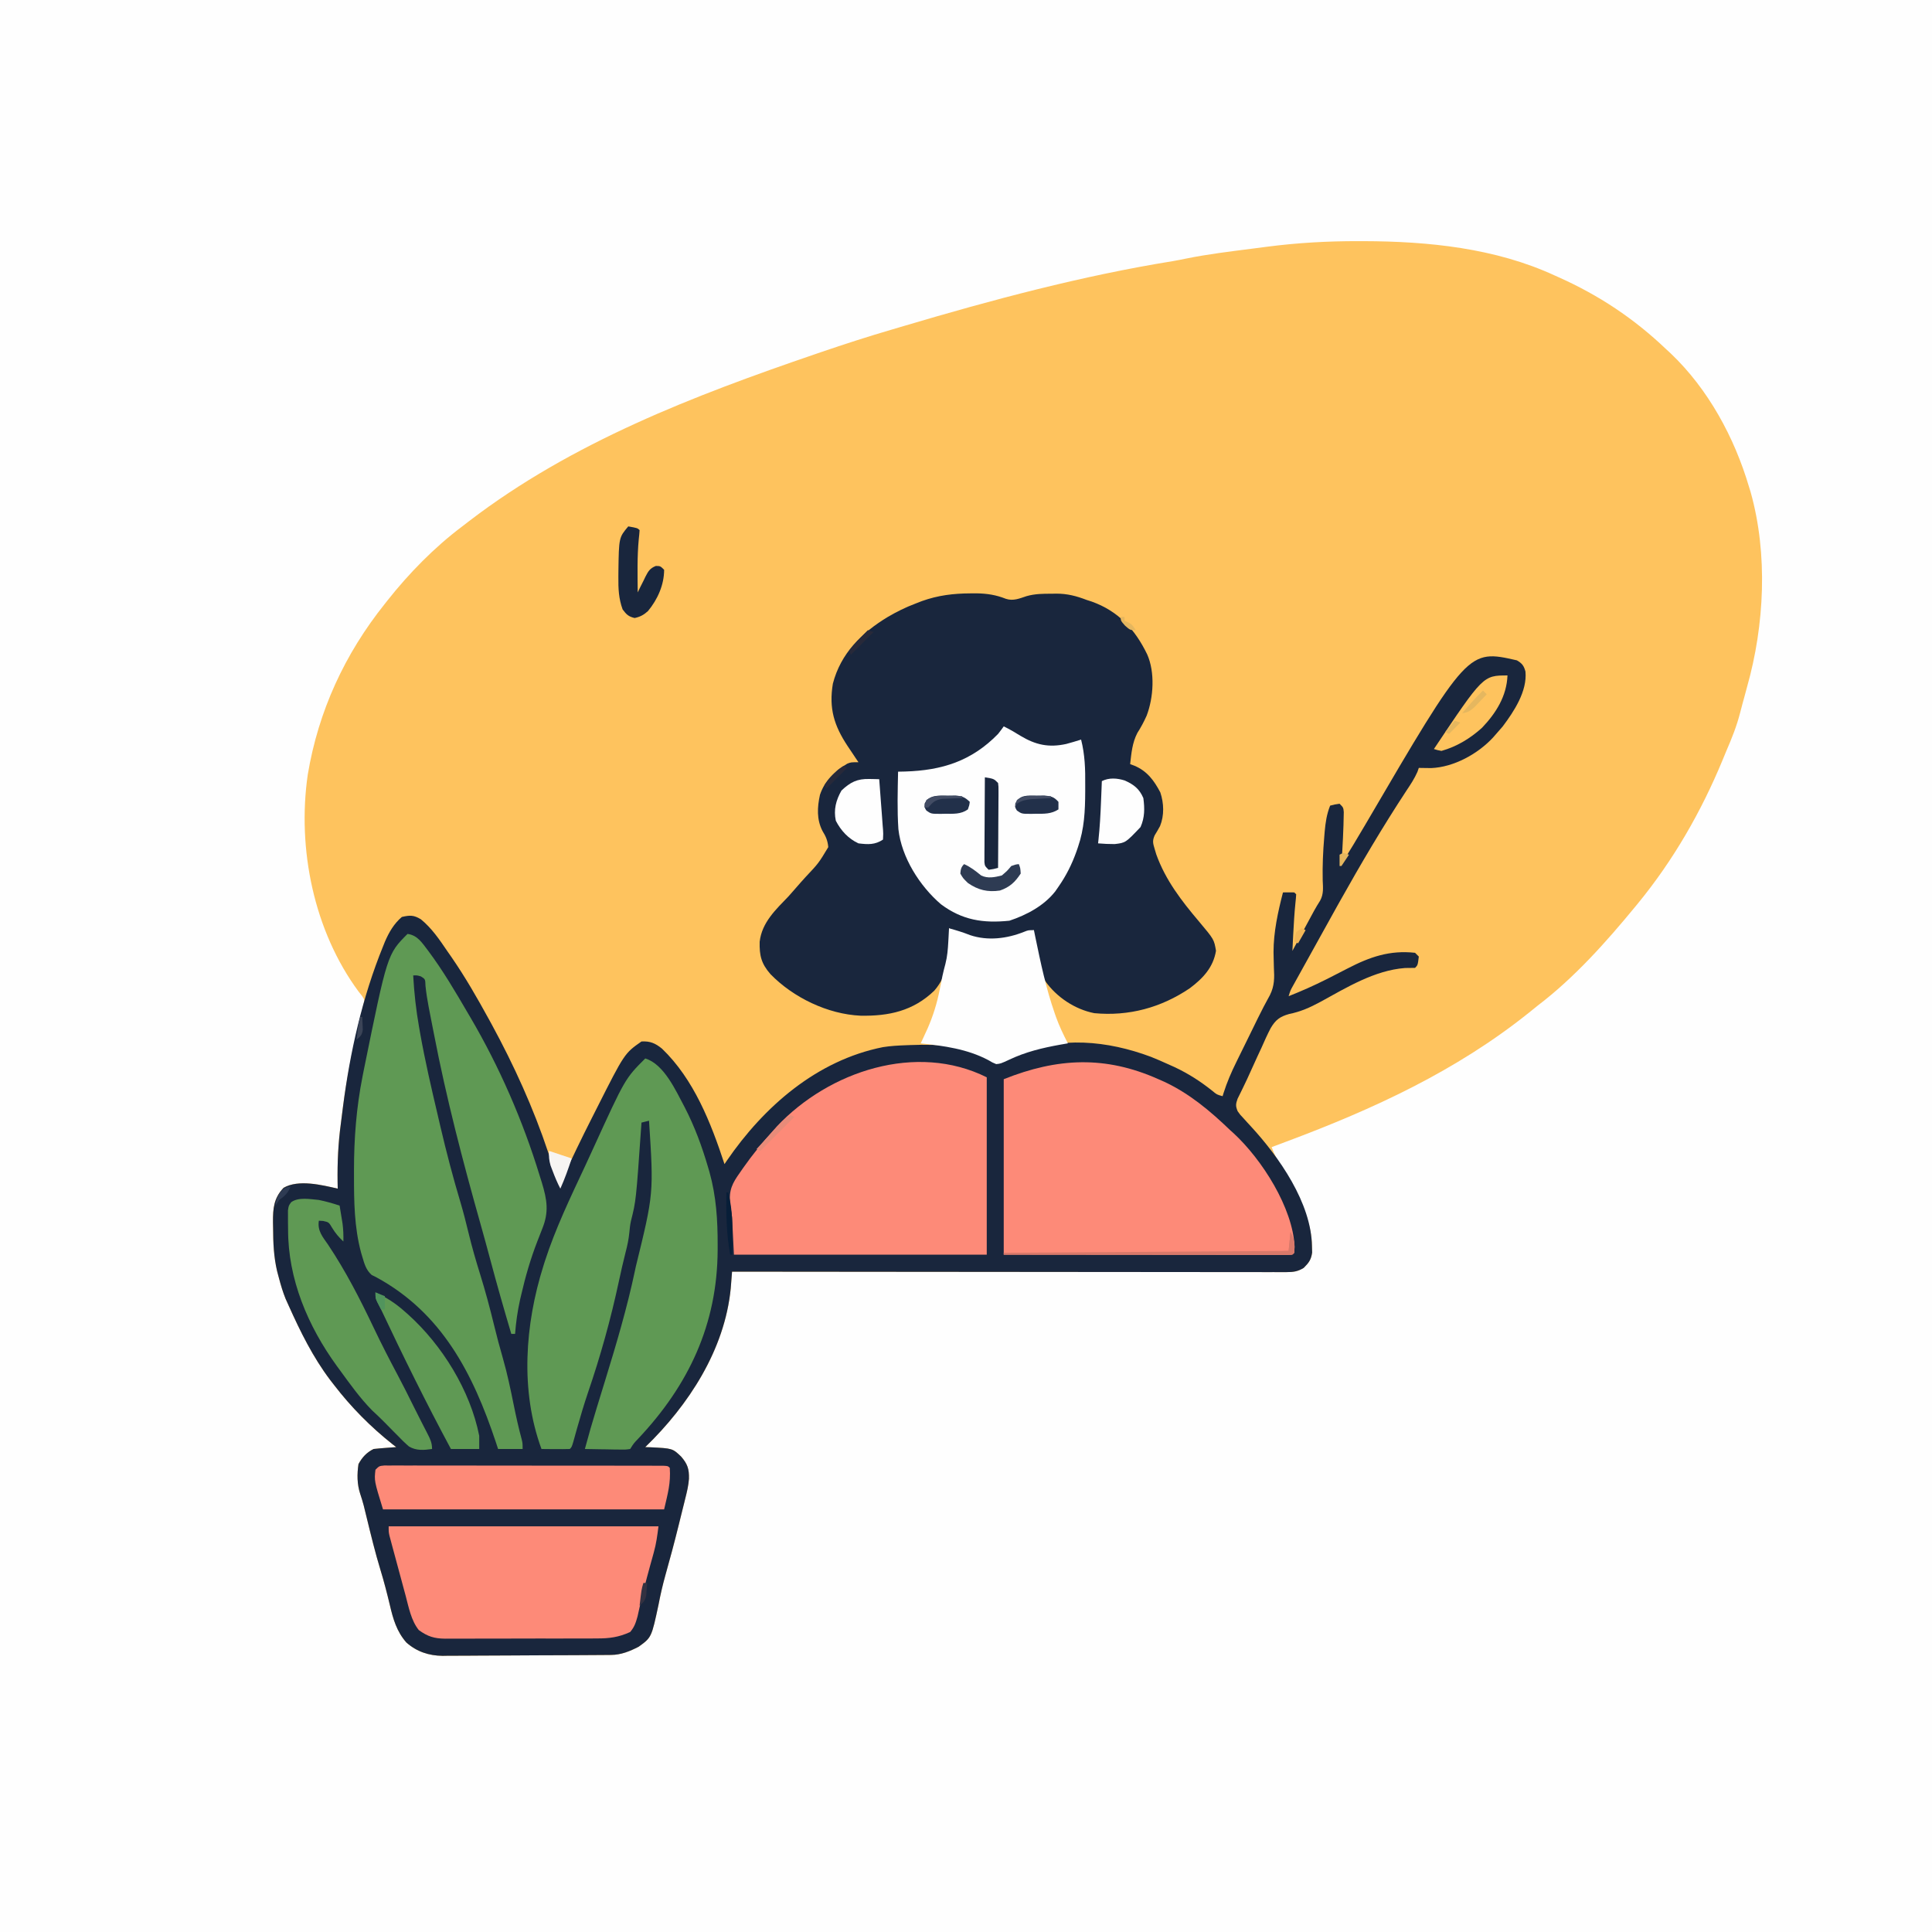
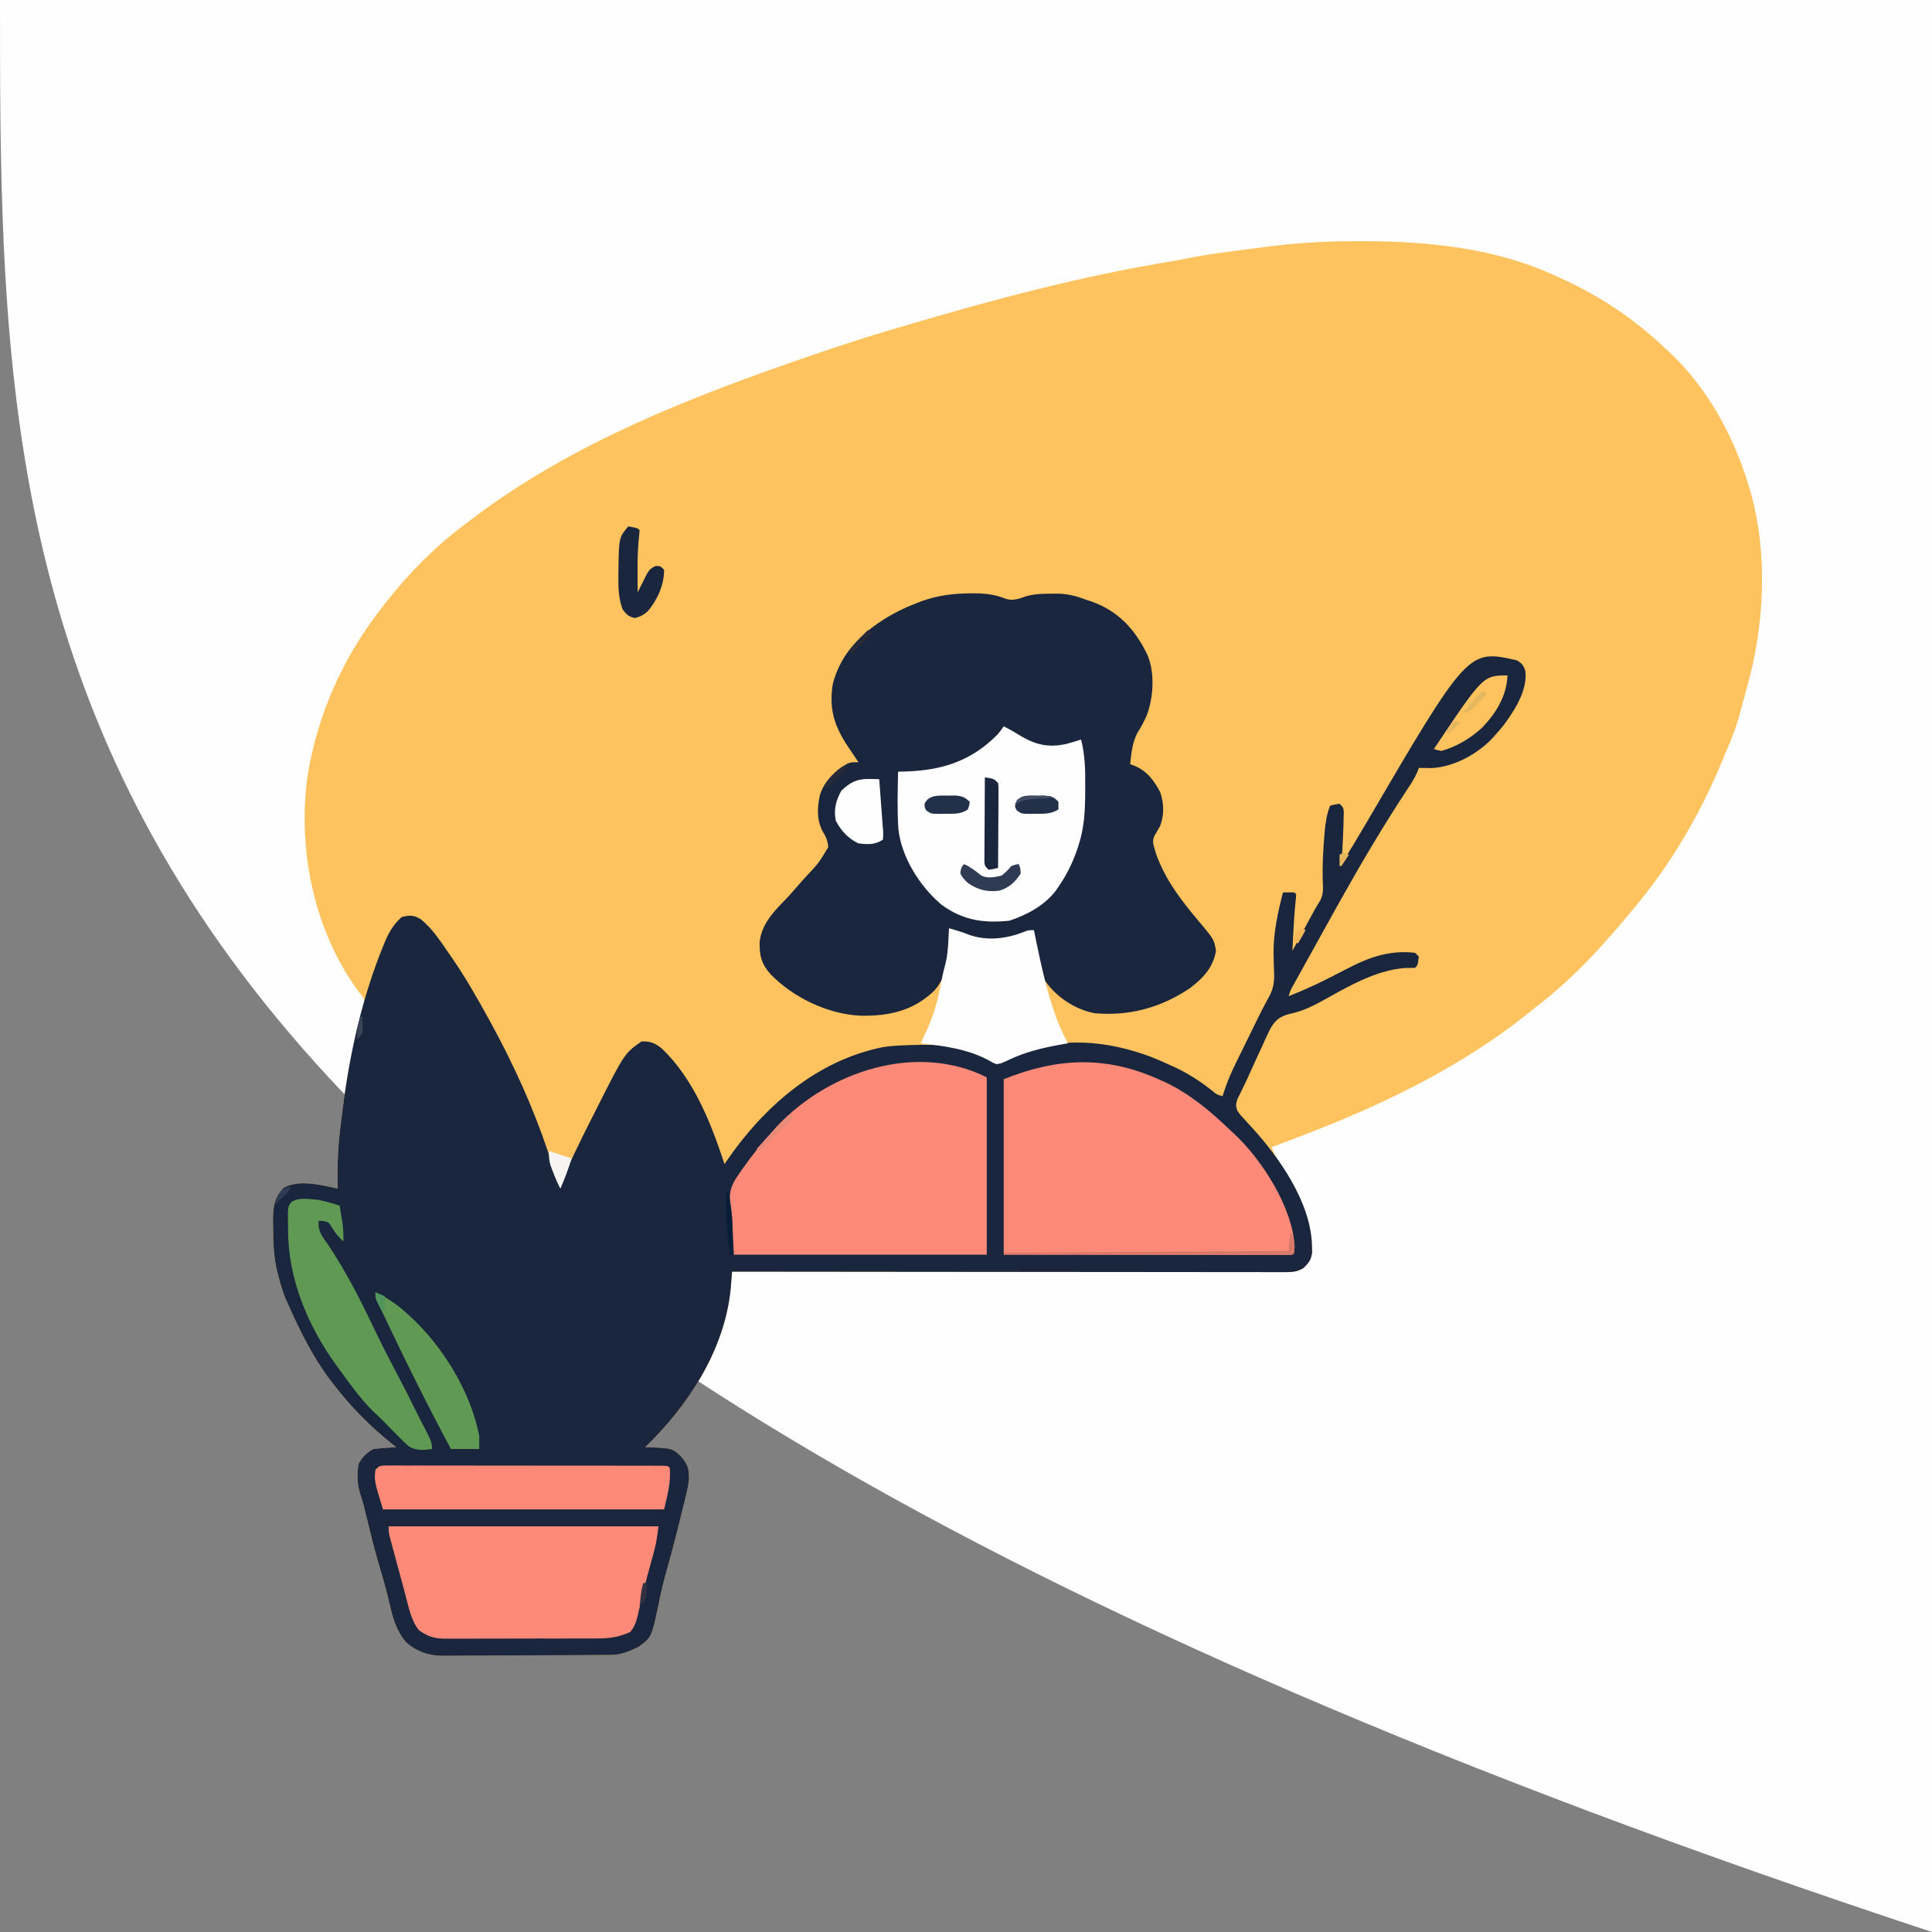
<svg xmlns="http://www.w3.org/2000/svg" version="1.1" width="1024" height="1024">
  <rect width="100%" height="100%" fill="#808080" stroke="none" />
-   <path d="M0 0 C337.92 0 675.84 0 1024 0 C1024 337.92 1024 675.84 1024 1024 C686.08 1024 348.16 1024 0 1024 C0 686.08 0 348.16 0 0 Z " fill="#FEFEFE" transform="translate(0,0)" />
+   <path d="M0 0 C337.92 0 675.84 0 1024 0 C1024 337.92 1024 675.84 1024 1024 C0 686.08 0 348.16 0 0 Z " fill="#FEFEFE" transform="translate(0,0)" />
  <path d="M0 0 C0.958 0.001 1.916 0.003 2.904 0.004 C37.094 0.09 72.695 3.667 104.125 18.188 C105.163 18.651 105.163 18.651 106.221 19.125 C127.61 28.69 146.154 41.002 163.125 57.188 C163.968 57.966 164.811 58.745 165.68 59.547 C185.527 78.443 199.409 104.083 207.125 130.188 C207.552 131.57 207.552 131.57 207.988 132.98 C217.237 165.848 215.337 203.594 206.125 236.188 C205.604 238.125 205.083 240.062 204.562 242 C204.321 242.864 204.08 243.727 203.832 244.617 C203.351 246.367 202.891 248.123 202.449 249.883 C200.64 256.978 198.037 263.48 195.125 270.188 C194.489 271.727 193.855 273.267 193.223 274.809 C181.815 302.399 167.094 328.059 148.125 351.188 C147.694 351.713 147.263 352.239 146.819 352.78 C131.348 371.566 114.537 390.417 95.125 405.188 C93.552 406.458 91.979 407.728 90.406 408.999 C51.892 439.832 8.002 460.044 -37.875 477.188 C-40.542 478.187 -43.208 479.187 -45.875 480.188 C-44.518 484.055 -42.635 487.342 -40.498 490.809 C-32.885 503.173 -24.677 517.961 -24.5 532.812 C-24.472 533.898 -24.443 534.983 -24.414 536.102 C-24.983 539.913 -26.171 541.484 -28.875 544.188 C-32.008 546.125 -34.38 546.437 -38.037 546.434 C-39.086 546.438 -40.136 546.442 -41.217 546.446 C-42.945 546.437 -42.945 546.437 -44.707 546.428 C-46.544 546.431 -46.544 546.431 -48.418 546.433 C-51.818 546.436 -55.218 546.43 -58.618 546.42 C-62.284 546.411 -65.95 546.414 -69.615 546.415 C-75.967 546.416 -82.319 546.41 -88.672 546.399 C-97.855 546.383 -107.039 546.377 -116.223 546.375 C-131.123 546.371 -146.023 546.357 -160.923 546.338 C-175.398 546.32 -189.873 546.306 -204.348 546.297 C-205.24 546.297 -206.132 546.296 -207.051 546.296 C-211.527 546.293 -216.002 546.291 -220.477 546.288 C-257.61 546.267 -294.742 546.232 -331.875 546.188 C-331.937 546.998 -331.999 547.808 -332.063 548.643 C-332.148 549.714 -332.233 550.784 -332.32 551.887 C-332.403 552.945 -332.486 554.003 -332.571 555.093 C-335.771 587.648 -354.925 616.978 -377.875 639.188 C-376.572 639.226 -376.572 639.226 -375.242 639.266 C-363.451 639.846 -363.451 639.846 -358.875 644.188 C-355.434 648.171 -354.594 650.784 -354.708 656.011 C-354.982 659.584 -355.785 662.964 -356.668 666.43 C-356.856 667.197 -357.044 667.964 -357.237 668.755 C-357.636 670.374 -358.039 671.993 -358.446 673.61 C-359.052 676.019 -359.645 678.431 -360.236 680.844 C-362.405 689.635 -364.74 698.367 -367.199 707.08 C-368.635 712.207 -369.813 717.333 -370.812 722.562 C-374.544 740.066 -374.544 740.066 -381.379 744.992 C-386.069 747.409 -390.69 749.301 -396.003 749.341 C-396.842 749.35 -397.682 749.359 -398.547 749.367 C-399.924 749.374 -399.924 749.374 -401.328 749.38 C-402.298 749.389 -403.267 749.397 -404.266 749.405 C-407.481 749.43 -410.695 749.447 -413.91 749.461 C-415.559 749.469 -415.559 749.469 -417.241 749.477 C-423.062 749.504 -428.883 749.523 -434.704 749.538 C-439.514 749.551 -444.324 749.579 -449.134 749.62 C-454.947 749.669 -460.759 749.694 -466.573 749.701 C-468.783 749.708 -470.994 749.723 -473.205 749.747 C-476.309 749.778 -479.412 749.778 -482.516 749.771 C-483.42 749.787 -484.323 749.804 -485.255 749.821 C-492.5 749.751 -498.997 747.634 -504.498 742.745 C-509.628 736.911 -511.544 730.241 -513.25 722.875 C-514.76 716.589 -516.356 710.368 -518.25 704.188 C-521.003 695.15 -523.224 685.982 -525.464 676.807 C-525.748 675.65 -526.032 674.493 -526.324 673.301 C-526.575 672.267 -526.826 671.234 -527.085 670.169 C-527.635 668.094 -528.262 666.039 -528.947 664.004 C-530.657 658.815 -530.663 653.566 -529.875 648.188 C-527.934 644.585 -525.541 642.021 -521.875 640.188 C-519.838 639.959 -517.795 639.777 -515.75 639.625 C-514.654 639.541 -513.559 639.457 -512.43 639.371 C-511.587 639.311 -510.744 639.25 -509.875 639.188 C-510.518 638.689 -511.161 638.19 -511.824 637.676 C-523.489 628.408 -533.799 618.018 -542.875 606.188 C-543.55 605.317 -544.226 604.447 -544.922 603.551 C-554.075 591.4 -560.671 578.006 -566.875 564.188 C-567.402 563.021 -567.929 561.854 -568.473 560.652 C-569.937 557.034 -571.01 553.462 -572 549.688 C-572.499 547.816 -572.499 547.816 -573.008 545.906 C-574.783 538.294 -575.087 530.97 -575.125 523.188 C-575.156 521.606 -575.156 521.606 -575.188 519.992 C-575.224 512.663 -574.804 507.275 -569.562 501.75 C-561.643 497.16 -549.284 500.265 -540.875 502.188 C-540.898 501.025 -540.921 499.862 -540.945 498.664 C-541.09 488.254 -540.626 478.157 -539.23 467.842 C-538.831 464.86 -538.466 461.873 -538.098 458.887 C-535.968 442.303 -532.61 426.268 -528.568 410.065 C-528.339 409.115 -528.11 408.166 -527.875 407.188 C-527.656 406.282 -527.436 405.377 -527.21 404.445 C-526.637 402.117 -526.637 402.117 -528.027 400.004 C-528.616 399.26 -529.206 398.516 -529.812 397.75 C-553.544 365.638 -562.446 321.951 -556.748 282.742 C-551.147 249.095 -537.148 218.762 -515.875 192.188 C-515.235 191.374 -515.235 191.374 -514.582 190.543 C-503.119 176.043 -489.657 162.3 -474.875 151.188 C-473.644 150.24 -472.414 149.292 -471.184 148.344 C-416.672 106.612 -352.127 81.895 -287.75 59.875 C-286.761 59.536 -285.772 59.197 -284.754 58.848 C-272.279 54.58 -259.763 50.543 -247.108 46.841 C-245.043 46.237 -242.981 45.625 -240.919 45.01 C-194.152 31.127 -146.428 18.365 -98.226 10.591 C-95.828 10.18 -93.452 9.704 -91.07 9.211 C-79.464 6.859 -67.686 5.46 -55.946 3.955 C-53.379 3.625 -50.812 3.29 -48.246 2.955 C-32.11 0.865 -16.267 -0.022 0 0 Z " fill="#FEC35E" transform="translate(719.875,127.812)" />
  <path d="M0 0 C2.744 1.618 3.691 2.853 4.52 5.926 C5.549 16.308 -1.544 27.074 -7.562 35.062 C-8.686 36.394 -9.831 37.708 -11 39 C-11.541 39.621 -12.083 40.243 -12.641 40.883 C-20.706 49.589 -33.421 56.619 -45.457 57.098 C-46.623 57.08 -46.623 57.08 -47.812 57.062 C-48.998 57.049 -48.998 57.049 -50.207 57.035 C-50.799 57.024 -51.39 57.012 -52 57 C-52.236 57.679 -52.472 58.359 -52.715 59.059 C-54.29 62.664 -56.383 65.806 -58.562 69.062 C-71.15 88.215 -82.807 108.006 -94 128 C-94.402 128.716 -94.803 129.433 -95.217 130.171 C-97.646 134.509 -100.056 138.858 -102.458 143.211 C-103.984 145.971 -105.514 148.728 -107.045 151.485 C-108.518 154.138 -109.989 156.792 -111.459 159.446 C-112.191 160.768 -112.925 162.089 -113.659 163.41 C-114.693 165.27 -115.724 167.133 -116.754 168.996 C-117.355 170.081 -117.957 171.165 -118.576 172.283 C-120.083 174.982 -120.083 174.982 -121 178 C-114.172 175.31 -107.551 172.362 -101 169.062 C-100.318 168.719 -99.637 168.376 -98.935 168.022 C-95.857 166.465 -92.791 164.891 -89.734 163.293 C-77.905 157.177 -67.408 153.525 -54 155 C-53.34 155.66 -52.68 156.32 -52 157 C-52.556 161.556 -52.556 161.556 -54 163 C-55.771 163.028 -57.542 163.047 -59.312 163.062 C-75.47 164.288 -90.324 173.441 -104.272 181.075 C-109.831 184.069 -114.589 186.192 -120.789 187.457 C-125.674 188.856 -127.913 190.535 -130.52 194.947 C-132.315 198.38 -133.889 201.889 -135.438 205.438 C-136.094 206.853 -136.755 208.266 -137.42 209.678 C-138.714 212.442 -139.976 215.217 -141.21 218.007 C-142.373 220.628 -143.579 223.219 -144.84 225.793 C-145.4 226.946 -145.959 228.098 -146.535 229.285 C-147.035 230.296 -147.536 231.307 -148.051 232.348 C-149.066 235.184 -149.149 236.265 -148 239 C-146.658 240.886 -146.658 240.886 -144.938 242.688 C-143.992 243.734 -143.992 243.734 -143.027 244.801 C-142.358 245.527 -141.689 246.252 -141 247 C-126.11 263.172 -108.9 287.596 -108.625 310.625 C-108.597 311.71 -108.568 312.796 -108.539 313.914 C-109.108 317.725 -110.296 319.296 -113 322 C-116.133 323.938 -118.505 324.249 -122.162 324.246 C-123.211 324.25 -124.261 324.254 -125.342 324.258 C-127.07 324.249 -127.07 324.249 -128.832 324.241 C-130.669 324.243 -130.669 324.243 -132.543 324.246 C-135.943 324.248 -139.343 324.242 -142.743 324.232 C-146.409 324.224 -150.075 324.226 -153.74 324.228 C-160.092 324.229 -166.444 324.223 -172.797 324.211 C-181.98 324.195 -191.164 324.19 -200.348 324.187 C-215.248 324.183 -230.148 324.17 -245.048 324.151 C-259.523 324.133 -273.998 324.118 -288.473 324.11 C-289.365 324.109 -290.257 324.109 -291.176 324.108 C-295.652 324.106 -300.127 324.103 -304.602 324.101 C-341.735 324.08 -378.867 324.045 -416 324 C-416.093 325.216 -416.093 325.216 -416.188 326.456 C-416.273 327.526 -416.358 328.597 -416.445 329.699 C-416.528 330.757 -416.611 331.815 -416.696 332.905 C-419.896 365.461 -439.05 394.79 -462 417 C-461.131 417.026 -460.262 417.052 -459.367 417.078 C-447.576 417.658 -447.576 417.658 -443 422 C-439.559 425.984 -438.719 428.596 -438.833 433.823 C-439.107 437.397 -439.91 440.776 -440.793 444.242 C-440.981 445.009 -441.169 445.777 -441.362 446.567 C-441.761 448.187 -442.164 449.805 -442.571 451.423 C-443.177 453.832 -443.77 456.244 -444.361 458.656 C-446.53 467.447 -448.865 476.179 -451.324 484.893 C-452.76 490.019 -453.938 495.146 -454.938 500.375 C-458.669 517.878 -458.669 517.878 -465.504 522.805 C-470.194 525.221 -474.815 527.113 -480.128 527.154 C-480.967 527.163 -481.807 527.171 -482.672 527.18 C-484.049 527.186 -484.049 527.186 -485.453 527.193 C-486.423 527.201 -487.392 527.209 -488.391 527.218 C-491.606 527.243 -494.82 527.259 -498.035 527.273 C-499.684 527.281 -499.684 527.281 -501.366 527.29 C-507.187 527.316 -513.008 527.336 -518.829 527.35 C-523.639 527.363 -528.449 527.391 -533.259 527.432 C-539.072 527.482 -544.884 527.506 -550.698 527.513 C-552.908 527.52 -555.119 527.535 -557.33 527.559 C-560.434 527.591 -563.537 527.591 -566.641 527.583 C-567.545 527.6 -568.448 527.616 -569.38 527.633 C-576.625 527.563 -583.122 525.446 -588.623 520.557 C-593.753 514.723 -595.669 508.054 -597.375 500.688 C-598.885 494.402 -600.481 488.18 -602.375 482 C-605.128 472.963 -607.349 463.794 -609.589 454.619 C-609.873 453.462 -610.157 452.305 -610.449 451.113 C-610.7 450.08 -610.951 449.046 -611.21 447.982 C-611.76 445.907 -612.387 443.851 -613.072 441.817 C-614.782 436.627 -614.788 431.379 -614 426 C-612.059 422.397 -609.666 419.833 -606 418 C-603.963 417.771 -601.92 417.59 -599.875 417.438 C-598.231 417.312 -598.231 417.312 -596.555 417.184 C-595.712 417.123 -594.869 417.062 -594 417 C-594.643 416.501 -595.286 416.002 -595.949 415.488 C-607.614 406.22 -617.924 395.83 -627 384 C-627.675 383.13 -628.351 382.26 -629.047 381.363 C-638.2 369.213 -644.796 355.819 -651 342 C-651.527 340.833 -652.054 339.667 -652.598 338.465 C-654.062 334.847 -655.135 331.274 -656.125 327.5 C-656.624 325.628 -656.624 325.628 -657.133 323.719 C-658.908 316.107 -659.212 308.783 -659.25 301 C-659.281 299.418 -659.281 299.418 -659.312 297.805 C-659.349 290.475 -658.929 285.088 -653.688 279.562 C-645.768 274.973 -633.409 278.078 -625 280 C-625.023 278.837 -625.046 277.675 -625.07 276.477 C-625.215 266.066 -624.751 255.969 -623.355 245.655 C-622.956 242.672 -622.591 239.686 -622.223 236.699 C-618.507 207.707 -612.001 178.631 -600.938 151.5 C-600.633 150.741 -600.329 149.981 -600.016 149.198 C-597.872 144.182 -595.209 139.573 -591 136 C-586.709 135.031 -584.738 134.962 -580.992 137.199 C-575.219 141.874 -571.141 147.904 -567 154 C-566.232 155.102 -565.464 156.203 -564.695 157.305 C-557.45 167.808 -551.133 178.819 -545 190 C-544.213 191.435 -544.213 191.435 -543.409 192.899 C-531.554 214.687 -521.291 237.263 -513.434 260.805 C-511.583 266.331 -509.327 271.659 -507 277 C-506.739 276.448 -506.478 275.895 -506.209 275.326 C-500.97 264.252 -495.723 253.187 -490.157 242.273 C-489.306 240.602 -488.46 238.929 -487.616 237.254 C-473.007 208.316 -473.007 208.316 -464 202 C-459.362 201.737 -456.635 202.966 -453.125 205.812 C-436.214 222.043 -427.18 245.161 -420 267 C-419.599 266.406 -419.198 265.811 -418.785 265.199 C-399.101 236.499 -371.068 211.982 -336 205 C-331.997 204.371 -328.049 204.143 -324 204 C-323.163 203.967 -322.326 203.935 -321.464 203.901 C-305.751 203.361 -291.973 203.945 -278.051 212.145 C-275.442 213.233 -274.627 213.001 -272 212 C-269.74 211.045 -267.491 210.063 -265.25 209.062 C-242.298 199.049 -216.971 201.533 -193.985 210.141 C-190.949 211.339 -187.974 212.656 -185 214 C-183.808 214.535 -182.615 215.07 -181.387 215.621 C-174.027 219.104 -167.755 223.127 -161.426 228.18 C-159.058 230.156 -159.058 230.156 -156 231 C-155.75 230.183 -155.75 230.183 -155.494 229.35 C-153.672 223.625 -151.393 218.318 -148.727 212.941 C-148.118 211.698 -148.118 211.698 -147.497 210.429 C-146.212 207.804 -144.919 205.183 -143.625 202.562 C-142.765 200.809 -141.906 199.056 -141.047 197.303 C-140.629 196.452 -140.212 195.601 -139.781 194.724 C-138.959 193.048 -138.138 191.371 -137.319 189.693 C-135.281 185.535 -133.152 181.463 -130.91 177.41 C-128.472 172.54 -128.503 168.227 -128.812 162.875 C-128.864 161.029 -128.909 159.182 -128.945 157.336 C-128.964 156.433 -128.982 155.531 -129.001 154.601 C-128.997 143.898 -126.65 133.318 -124 123 C-122 122.957 -120 122.959 -118 123 C-117.67 123.33 -117.34 123.66 -117 124 C-117.068 125.462 -117.209 126.921 -117.375 128.375 C-117.946 133.974 -118.279 139.568 -118.562 145.188 C-118.606 146.05 -118.65 146.912 -118.695 147.8 C-118.798 149.867 -118.899 151.933 -119 154 C-118.622 153.299 -118.244 152.598 -117.854 151.876 C-116.133 148.688 -114.41 145.5 -112.688 142.312 C-112.093 141.21 -111.498 140.107 -110.885 138.971 C-110.308 137.904 -109.731 136.837 -109.137 135.738 C-108.608 134.759 -108.079 133.78 -107.534 132.771 C-106.521 130.94 -105.448 129.141 -104.318 127.381 C-102.379 123.878 -102.774 120.507 -102.938 116.625 C-103.1 108.927 -102.788 101.359 -102.125 93.688 C-102.046 92.716 -101.968 91.744 -101.886 90.743 C-101.446 85.888 -100.822 81.571 -99 77 C-96.625 76.375 -96.625 76.375 -94 76 C-92 78 -92 78 -91.77 80.441 C-91.896 89.65 -92.384 98.814 -93 108 C-88.713 101.135 -84.531 94.22 -80.448 87.232 C-25.929 -5.914 -25.929 -5.914 0 0 Z " fill="#19263D" transform="translate(804,350)" />
  <path d="M0 0 C1.002 -0.006 2.005 -0.012 3.038 -0.019 C8.679 0.078 13.375 0.793 18.63 2.88 C22.517 4.169 25.867 2.711 29.594 1.469 C34.014 0.212 38.305 0.169 42.875 0.188 C43.674 0.171 44.473 0.155 45.297 0.139 C51.216 0.134 56.001 1.385 61.5 3.5 C62.373 3.781 63.245 4.062 64.145 4.352 C78.287 9.397 87.147 19.163 93.52 32.301 C97.761 41.815 96.901 55.215 93.25 64.812 C91.806 68.04 90.219 71.028 88.312 74 C85.604 79.23 85.163 84.697 84.5 90.5 C85.263 90.786 86.026 91.072 86.812 91.367 C93.527 94.197 97.204 99.223 100.5 105.5 C102.408 111.225 102.636 117.705 100.348 123.336 C99.446 125 98.498 126.641 97.496 128.246 C96.206 131.165 96.592 132.47 97.5 135.5 C97.777 136.426 98.054 137.351 98.34 138.305 C103.226 151.971 111.726 162.967 121.033 173.958 C128.974 183.411 128.974 183.411 130 189.438 C128.558 198.272 123.076 204.062 116.129 209.281 C100.937 219.575 83.775 224.222 65.5 222.5 C55.247 220.493 45.519 214.018 39.5 205.5 C35.596 197.195 33.015 187.718 33.5 178.5 C32.848 178.777 32.195 179.054 31.523 179.34 C30.649 179.702 29.775 180.064 28.875 180.438 C28.016 180.797 27.158 181.157 26.273 181.527 C14.71 185.583 2.66 183.957 -8.5 179.5 C-9.985 178.51 -9.985 178.51 -11.5 177.5 C-11.477 178.49 -11.454 179.48 -11.43 180.5 C-11.246 191.508 -11.725 201.875 -19.305 210.57 C-30.526 221.38 -43.41 224.101 -58.371 223.84 C-75.828 223.05 -94.09 214.205 -106.152 201.801 C-111.021 196.199 -112.032 191.978 -111.863 184.652 C-110.679 174.375 -103.346 167.647 -96.5 160.5 C-95.282 159.134 -94.073 157.759 -92.875 156.375 C-91.108 154.334 -89.329 152.314 -87.504 150.324 C-80.625 143.02 -80.625 143.02 -75.5 134.5 C-75.792 131.101 -76.778 128.796 -78.562 125.938 C-81.71 119.816 -81.346 113.389 -79.91 106.789 C-77.397 99.261 -72.196 94.318 -65.469 90.281 C-63.5 89.5 -63.5 89.5 -59.5 89.5 C-60.273 88.355 -60.273 88.355 -61.062 87.188 C-61.423 86.641 -61.784 86.094 -62.156 85.531 C-63.167 84.004 -64.19 82.484 -65.219 80.969 C-72.411 70.119 -75.231 61.008 -73.066 47.867 C-68.895 31.753 -57.746 20.828 -43.965 12.5 C-39.277 9.758 -34.587 7.419 -29.5 5.5 C-28.306 5.035 -27.113 4.569 -25.883 4.09 C-17.269 1.007 -9.142 0.037 0 0 Z " fill="#19263D" transform="translate(514.5,314.5)" />
-   <path d="M0 0 C5.423 0.682 7.837 4.933 11 9 C18.825 19.473 25.417 30.722 32 42 C32.429 42.728 32.859 43.456 33.301 44.206 C48.646 70.335 61.145 99.012 70 128 C70.391 129.244 70.781 130.488 71.184 131.77 C73.968 140.971 75.06 147.411 71.312 156.5 C70.756 157.924 70.201 159.348 69.648 160.773 C69.37 161.485 69.091 162.196 68.804 162.929 C65.193 172.233 62.491 181.602 60.25 191.312 C60.039 192.22 59.828 193.127 59.611 194.061 C58.285 200.022 57.469 205.913 57 212 C56.34 212 55.68 212 55 212 C51.107 198.884 47.345 185.743 43.829 172.521 C42.17 166.301 40.474 160.093 38.723 153.898 C29.307 120.553 20.558 87.036 14 53 C13.597 50.95 13.193 48.901 12.789 46.852 C12.421 44.964 12.053 43.076 11.688 41.188 C11.528 40.363 11.368 39.539 11.203 38.69 C10.499 34.967 9.906 31.288 9.516 27.52 C9.41 23.959 9.41 23.959 7.062 22.5 C5.03 21.921 5.03 21.921 3 22 C3.515 31.266 4.505 40.301 6.125 49.438 C6.449 51.289 6.449 51.289 6.779 53.178 C9.364 67.562 12.649 81.778 16 96 C16.473 98.031 16.946 100.062 17.418 102.094 C20.582 115.622 24.09 129.017 28.079 142.327 C29.675 147.723 31.052 153.156 32.375 158.625 C34.145 165.921 36.199 173.085 38.438 180.25 C41.236 189.222 43.648 198.239 45.869 207.37 C47.31 213.288 48.867 219.15 50.562 225 C52.884 233.079 54.591 241.257 56.255 249.493 C57.508 255.693 58.867 261.819 60.52 267.926 C61 270 61 270 61 273 C56.71 273 52.42 273 48 273 C47.59 271.752 47.18 270.504 46.758 269.219 C34.633 232.916 18.173 200.826 -16.625 181.938 C-17.401 181.555 -18.177 181.172 -18.977 180.777 C-22.017 178.107 -22.89 174.769 -24 171 C-24.3 169.993 -24.3 169.993 -24.605 168.966 C-28.258 155.442 -28.382 141.714 -28.375 127.812 C-28.377 126.927 -28.378 126.042 -28.38 125.13 C-28.377 108.468 -27.115 92.052 -23.875 75.688 C-23.665 74.614 -23.454 73.541 -23.238 72.435 C-10.707 10.707 -10.707 10.707 0 0 Z " fill="#5F9954" transform="translate(216,495)" />
-   <path d="M0 0 C10 3.042 16.182 17.057 20.871 25.812 C26.178 36.068 30.081 46.675 33.312 57.75 C33.555 58.577 33.798 59.403 34.048 60.255 C37.628 73.11 38.411 85.742 38.375 99 C38.373 100.225 38.373 100.225 38.371 101.475 C38.213 140.932 23.035 173.138 -3.785 201.574 C-6.102 203.988 -6.102 203.988 -8 207 C-10.43 207.341 -10.43 207.341 -13.445 207.293 C-14.522 207.283 -15.598 207.274 -16.707 207.264 C-17.835 207.239 -18.963 207.213 -20.125 207.188 C-21.261 207.174 -22.396 207.16 -23.566 207.146 C-26.378 207.111 -29.189 207.059 -32 207 C-30.085 199.835 -28.044 192.723 -25.855 185.637 C-25.254 183.676 -24.654 181.716 -24.053 179.756 C-23.126 176.74 -22.199 173.724 -21.269 170.709 C-15.333 151.436 -9.604 132.119 -5.438 112.375 C-5.295 111.699 -5.152 111.023 -5.005 110.326 C4.495 71.601 4.495 71.601 2 33 C0.02 33.495 0.02 33.495 -2 34 C-2.05 34.724 -2.1 35.447 -2.152 36.193 C-4.897 75.468 -4.897 75.468 -7.57 86.078 C-8.036 88.161 -8.249 90.187 -8.438 92.312 C-8.779 95.819 -9.472 99.092 -10.363 102.5 C-11.71 107.773 -12.902 113.064 -14.041 118.385 C-18.321 138.32 -23.745 157.798 -30.352 177.082 C-32.449 183.289 -34.321 189.57 -36.098 195.875 C-36.28 196.521 -36.462 197.167 -36.65 197.833 C-37.16 199.653 -37.664 201.475 -38.168 203.297 C-39 206 -39 206 -40 207 C-42.53 207.073 -45.033 207.092 -47.562 207.062 C-48.273 207.058 -48.984 207.053 -49.717 207.049 C-51.478 207.037 -53.239 207.019 -55 207 C-66.374 176.071 -63.765 140.977 -54 110 C-53.752 109.21 -53.504 108.42 -53.249 107.606 C-47.606 90.092 -39.597 73.515 -31.811 56.879 C-30.327 53.709 -28.868 50.528 -27.422 47.34 C-10.658 10.658 -10.658 10.658 0 0 Z " fill="#5F9954" transform="translate(342,561)" />
  <path d="M0 0 C1.029 0.452 2.057 0.905 3.117 1.371 C16.469 7.622 27.458 16.853 38 27 C38.632 27.568 39.263 28.137 39.914 28.723 C54.834 42.546 71.228 68.093 72.176 88.852 C72 92 72 92 71 93 C69.026 93.097 67.048 93.122 65.071 93.12 C63.783 93.122 62.494 93.123 61.166 93.124 C59.725 93.121 58.283 93.117 56.842 93.114 C55.334 93.113 53.827 93.113 52.319 93.114 C48.214 93.114 44.109 93.108 40.003 93.101 C35.718 93.095 31.432 93.095 27.147 93.093 C19.026 93.09 10.905 93.082 2.784 93.072 C-8.185 93.059 -19.155 93.053 -30.125 93.048 C-47.416 93.038 -64.708 93.018 -82 93 C-82 62.31 -82 31.62 -82 0 C-53.546 -11.382 -28.093 -12.564 0 0 Z " fill="#FD8A78" transform="translate(614,572)" />
  <path d="M0 0 C0 31.02 0 62.04 0 94 C-44.22 94 -88.44 94 -134 94 C-134.33 87.4 -134.66 80.8 -135 74 C-135.33 71.69 -135.66 69.38 -136 67 C-136.736 59.736 -134.875 56.169 -130.688 50.312 C-129.877 49.141 -129.877 49.141 -129.05 47.946 C-124.116 40.925 -118.767 34.348 -113 28 C-112.411 27.34 -111.822 26.68 -111.215 26 C-83.56 -3.353 -37.196 -18.598 0 0 Z " fill="#FD8A78" transform="translate(523,571)" />
  <path d="M0 0 C3.091 1.481 5.967 3.188 8.875 5 C16.927 9.812 23.829 11.35 33.09 9.324 C35.747 8.603 38.378 7.838 41 7 C43.043 15.038 43.271 22.736 43.188 31 C43.187 32.81 43.187 32.81 43.186 34.656 C43.136 44.841 42.711 54.201 39.375 63.875 C39.11 64.651 38.845 65.427 38.572 66.226 C36.163 73.002 33.128 79.091 29 85 C28.441 85.808 27.881 86.616 27.305 87.449 C21.308 95.094 12.137 99.954 3 103 C-10.872 104.412 -21.959 102.748 -33.312 94.25 C-44.567 84.575 -54.169 69.448 -55.834 54.458 C-56.516 44.338 -56.205 34.134 -56 24 C-54.169 23.961 -54.169 23.961 -52.301 23.922 C-32.676 23.324 -17.008 18.374 -3 4 C-1.972 2.688 -0.961 1.362 0 0 Z " fill="#FEFEFE" transform="translate(532,385)" />
  <path d="M0 0 C47.19 0 94.38 0 143 0 C142.372 5.025 141.836 9.134 140.512 13.871 C140.073 15.463 140.073 15.463 139.626 17.087 C139.161 18.746 139.161 18.746 138.688 20.438 C136.189 29.486 133.874 38.525 131.922 47.707 C130.969 51.112 130.284 53.297 128 56 C121.934 58.789 116.92 59.438 110.299 59.404 C108.895 59.414 108.895 59.414 107.462 59.425 C104.39 59.443 101.318 59.439 98.246 59.434 C96.1 59.438 93.953 59.443 91.806 59.449 C87.317 59.458 82.828 59.456 78.338 59.446 C72.593 59.435 66.848 59.455 61.102 59.484 C56.673 59.502 52.244 59.502 47.814 59.496 C45.696 59.496 43.578 59.502 41.46 59.515 C38.497 59.53 35.535 59.519 32.572 59.502 C31.268 59.516 31.268 59.516 29.938 59.531 C24.15 59.461 20.725 58.408 16 55 C11.943 50.032 10.598 42.781 8.984 36.699 C8.724 35.741 8.463 34.783 8.194 33.796 C7.649 31.786 7.108 29.775 6.571 27.762 C5.747 24.677 4.91 21.595 4.07 18.514 C3.541 16.555 3.012 14.596 2.484 12.637 C2.234 11.715 1.985 10.793 1.727 9.843 C1.386 8.561 1.386 8.561 1.038 7.253 C0.736 6.126 0.736 6.126 0.429 4.977 C0 3 0 3 0 0 Z " fill="#FD8A78" transform="translate(206,809)" />
  <path d="M0 0 C3.794 1.051 7.472 2.161 11.125 3.625 C20.55 6.799 30.735 5.506 39.812 1.875 C42 1 42 1 45 1 C45.242 2.186 45.485 3.372 45.734 4.594 C48.551 18.261 51.397 31.806 56 45 C56.356 46.023 56.356 46.023 56.718 47.067 C58.465 51.913 60.631 56.426 63 61 C61.719 61.219 60.437 61.438 59.117 61.664 C49.425 63.41 40.662 65.499 31.75 69.73 C27.334 71.769 27.334 71.769 25 72 C22.949 71.145 22.949 71.145 20.688 69.812 C9.632 63.977 -2.728 62.323 -15 61 C-14.674 60.299 -14.348 59.597 -14.012 58.875 C-13.575 57.926 -13.138 56.977 -12.688 56 C-12.258 55.072 -11.829 54.144 -11.387 53.188 C-8.42 46.368 -6.362 39.804 -4.938 32.5 C-4.615 30.885 -4.291 29.271 -3.965 27.656 C-3.808 26.872 -3.651 26.089 -3.489 25.281 C-3.029 23.134 -2.488 21.027 -1.918 18.906 C-0.896 14.917 -0.595 11.114 -0.375 7 C-0.336 6.321 -0.298 5.641 -0.258 4.941 C-0.165 3.295 -0.082 1.647 0 0 Z " fill="#FEFEFE" transform="translate(503,492)" />
  <path d="M0 0 C1.688 0.001 1.688 0.001 3.409 0.002 C4.698 -0.003 5.987 -0.007 7.315 -0.011 C8.751 -0.006 10.187 0 11.623 0.006 C13.129 0.005 14.635 0.003 16.141 0 C20.238 -0.005 24.335 0.003 28.432 0.013 C32.712 0.022 36.992 0.02 41.271 0.02 C48.458 0.021 55.645 0.029 62.832 0.043 C71.152 0.059 79.473 0.064 87.794 0.063 C95.785 0.063 103.776 0.068 111.766 0.076 C115.173 0.08 118.581 0.081 121.988 0.082 C125.996 0.083 130.003 0.089 134.011 0.099 C135.486 0.102 136.961 0.103 138.437 0.103 C140.442 0.102 142.447 0.109 144.452 0.115 C145.577 0.117 146.701 0.119 147.86 0.12 C150.367 0.249 150.367 0.249 151.367 1.249 C151.914 9.446 150.338 14.709 148.367 23.249 C99.197 23.249 50.027 23.249 -0.633 23.249 C-5.295 8.097 -5.295 8.097 -4.633 2.249 C-2.633 0.249 -2.633 0.249 0 0 Z " fill="#FD8A78" transform="translate(203.633,776.751)" />
  <path d="M0 0 C3.754 0.773 7.369 1.778 11 3 C11.339 5.041 11.671 7.083 12 9.125 C12.186 10.262 12.371 11.399 12.562 12.57 C12.97 15.761 13.078 18.788 13 22 C10.545 19.72 8.816 17.697 7.062 14.812 C5.269 11.788 5.269 11.788 2.25 11.125 C1.507 11.084 0.765 11.043 0 11 C-0.811 16.372 1.96 19.489 4.875 23.688 C14.314 37.82 21.878 52.615 29.172 67.954 C33.159 76.324 37.366 84.541 41.73 92.719 C44.606 98.112 47.329 103.577 50.039 109.055 C51.428 111.863 52.844 114.657 54.273 117.445 C54.832 118.541 54.832 118.541 55.402 119.659 C56.118 121.063 56.838 122.464 57.563 123.862 C59.041 126.773 60 128.687 60 132 C55.581 132.612 51.663 132.991 47.726 130.645 C45.504 128.714 43.465 126.697 41.438 124.562 C40.328 123.452 40.328 123.452 39.196 122.318 C37.746 120.863 36.306 119.397 34.876 117.922 C32.734 115.728 30.493 113.653 28.25 111.562 C21.785 104.998 16.414 97.43 11 90 C10.539 89.373 10.078 88.746 9.604 88.101 C-5.801 66.928 -16.387 41.919 -16.312 15.562 C-16.329 14.393 -16.345 13.223 -16.361 12.018 C-16.362 10.899 -16.363 9.781 -16.363 8.629 C-16.366 7.619 -16.369 6.609 -16.372 5.569 C-16 3 -16 3 -14.649 1.173 C-10.702 -1.635 -4.591 -0.397 0 0 Z " fill="#5F9954" transform="translate(169,636)" />
  <path d="M0 0 C5.878 2.699 10.545 5.717 15.375 10 C16.349 10.858 16.349 10.858 17.342 11.733 C35.341 27.913 50.254 52.005 55 76 C55 78.31 55 80.62 55 83 C50.05 83 45.1 83 40 83 C26.957 58.709 14.717 33.965 2.967 9.026 C2.306 7.641 1.606 6.273 0.875 4.923 C0 3 0 3 0 0 Z " fill="#5F9954" transform="translate(199,685)" />
  <path d="M0 0 C0.985 0.018 1.97 0.036 2.984 0.055 C4.106 0.089 4.106 0.089 5.25 0.125 C5.61 4.644 5.949 9.165 6.269 13.687 C6.381 15.226 6.499 16.764 6.622 18.302 C6.798 20.511 6.954 22.72 7.105 24.93 C7.165 25.619 7.224 26.309 7.285 27.02 C7.407 28.96 7.407 28.96 7.25 32.125 C2.979 34.972 -0.739 34.737 -5.75 34.125 C-11.111 31.651 -15.059 27.36 -17.75 22.125 C-18.983 16.292 -17.68 11.278 -14.75 6.125 C-10.085 1.699 -6.426 -0.153 0 0 Z " fill="#FEFEFE" transform="translate(460.75,412.875)" />
-   <path d="M0 0 C4.77 2.153 7.718 4.376 9.836 9.316 C10.562 14.821 10.609 19.577 8.336 24.691 C0.41 33.014 0.41 33.014 -5.352 33.691 C-8.313 33.691 -11.215 33.582 -14.164 33.316 C-14.098 32.735 -14.033 32.154 -13.965 31.555 C-13.238 24.772 -12.866 18.007 -12.602 11.191 C-12.558 10.14 -12.515 9.088 -12.471 8.004 C-12.366 5.441 -12.264 2.879 -12.164 0.316 C-8.315 -1.608 -4.012 -1.267 0 0 Z " fill="#FEFEFE" transform="translate(596.164,413.684)" />
  <path d="M0 0 C4.875 0.875 4.875 0.875 6 2 C5.903 3.587 5.743 5.17 5.562 6.75 C4.673 16.145 4.914 25.573 5 35 C5.671 33.61 5.671 33.61 6.355 32.191 C6.965 30.981 7.576 29.772 8.188 28.562 C8.479 27.951 8.771 27.339 9.072 26.709 C10.592 23.751 11.466 22.212 14.613 20.965 C17 21 17 21 19 23 C19 31.006 15.531 38.732 10.445 44.879 C8.225 46.898 6.307 47.934 3.375 48.562 C0.101 47.787 -0.994 46.698 -3 44 C-5.103 38.222 -5.313 32.925 -5.25 26.812 C-5.244 25.886 -5.238 24.959 -5.232 24.004 C-4.971 5.897 -4.971 5.897 0 0 Z " fill="#19263D" transform="translate(333,279)" />
  <path d="M0 0 C-0.421 10.945 -6.081 19.965 -13.508 27.742 C-19.728 33.377 -26.904 37.727 -35 40 C-37.223 39.562 -37.223 39.562 -39 39 C-12.92 0 -12.92 0 0 0 Z " fill="#FEC35E" transform="translate(799,358)" />
  <path d="M0 0 C4.75 0.75 4.75 0.75 7 3 C7.241 4.949 7.241 4.949 7.227 7.358 C7.227 8.259 7.227 9.159 7.227 10.088 C7.216 11.062 7.206 12.036 7.195 13.039 C7.192 14.035 7.19 15.031 7.187 16.057 C7.176 19.247 7.15 22.436 7.125 25.625 C7.115 27.784 7.106 29.943 7.098 32.102 C7.076 37.401 7.042 42.701 7 48 C4.625 48.625 4.625 48.625 2 49 C0 47 0 47 -0.241 44.975 C-0.236 44.145 -0.232 43.314 -0.227 42.458 C-0.227 41.518 -0.227 40.577 -0.227 39.608 C-0.216 38.59 -0.206 37.572 -0.195 36.523 C-0.192 35.483 -0.19 34.443 -0.187 33.371 C-0.176 30.039 -0.15 26.707 -0.125 23.375 C-0.115 21.12 -0.106 18.865 -0.098 16.609 C-0.076 11.073 -0.042 5.536 0 0 Z " fill="#19263D" transform="translate(522,412)" />
  <path d="M0 0 C3.442 1.53 6.092 3.627 9 6 C12.501 7.751 16.298 6.964 20 6 C22.813 3.604 22.813 3.604 25 1 C27.312 0.188 27.312 0.188 29 0 C29.812 2.125 29.812 2.125 30 5 C27.011 9.529 24.228 12.19 19 14 C12.513 14.977 7.379 13.743 2 10 C-0.562 7.5 -0.562 7.5 -2 5 C-1.812 2.743 -1.605 1.605 0 0 Z " fill="#2E3B53" transform="translate(511,458)" />
  <path d="M0 0 C1.31 -0.017 2.619 -0.034 3.969 -0.051 C7.574 0.32 8.94 0.838 11.5 3.312 C11.25 5.188 11.25 5.188 10.5 7.312 C6.854 9.943 2.749 9.644 -1.562 9.625 C-2.642 9.649 -2.642 9.649 -3.744 9.674 C-8.973 9.679 -8.973 9.679 -11.5 7.922 C-12.5 6.312 -12.5 6.312 -12.438 4.25 C-10.079 -0.624 -4.777 0.014 0 0 Z " fill="#22304A" transform="translate(502.5,421.688)" />
  <path d="M0 0 C1.319 -0.017 2.637 -0.034 3.996 -0.051 C7.63 0.319 9.159 0.59 11.562 3.312 C11.562 4.632 11.562 5.952 11.562 7.312 C7.767 9.8 3.879 9.645 -0.5 9.625 C-1.58 9.649 -1.58 9.649 -2.682 9.674 C-7.91 9.679 -7.91 9.679 -10.441 7.922 C-11.438 6.312 -11.438 6.312 -11.312 4.25 C-9.116 -0.614 -4.578 -0.022 0 0 Z " fill="#22304A" transform="translate(549.438,421.688)" />
  <path d="M0 0 C2.113 4.225 2.261 6.38 2 11 C1 12 1 12 -1.513 12.123 C-2.64 12.122 -3.767 12.121 -4.929 12.12 C-6.217 12.122 -7.506 12.123 -8.834 12.124 C-10.275 12.121 -11.717 12.117 -13.158 12.114 C-14.666 12.113 -16.173 12.113 -17.681 12.114 C-21.786 12.114 -25.891 12.108 -29.997 12.101 C-34.282 12.095 -38.568 12.095 -42.853 12.093 C-50.974 12.09 -59.095 12.082 -67.216 12.072 C-76.458 12.061 -85.701 12.055 -94.944 12.05 C-113.963 12.04 -132.981 12.022 -152 12 C-152 11.67 -152 11.34 -152 11 C-102.17 10.67 -52.34 10.34 -1 10 C-0.67 6.7 -0.34 3.4 0 0 Z " fill="#D9796A" transform="translate(684,653)" />
  <path d="M0 0 C4 1.333 8 2.667 12 4 C10.252 9.467 8.342 14.758 6 20 C4.394 16.926 3.091 13.81 1.875 10.562 C1.522 9.636 1.169 8.709 0.805 7.754 C0.004 5.012 -0.154 2.837 0 0 Z " fill="#F7F5F3" transform="translate(291,610)" />
  <path d="M0 0 C0.33 0 0.66 0 1 0 C2.833 7.456 3.252 14.467 3.125 22.125 C3.116 23.177 3.107 24.229 3.098 25.312 C3.074 27.875 3.042 30.437 3 33 C2.67 33 2.34 33 2 33 C0.006 22.194 -0.209 10.969 0 0 Z " fill="#081E38" transform="translate(385,632)" />
  <path d="M0 0 C2.113 4.225 2.261 6.38 2 11 C1 12 1 12 -2.051 12.114 C-3.4 12.113 -4.749 12.108 -6.098 12.098 C-7.161 12.096 -7.161 12.096 -8.246 12.093 C-10.518 12.088 -12.79 12.075 -15.062 12.062 C-16.6 12.057 -18.137 12.053 -19.674 12.049 C-23.449 12.038 -27.225 12.021 -31 12 C-31 11.67 -31 11.34 -31 11 C-16.15 10.505 -16.15 10.505 -1 10 C-0.67 6.7 -0.34 3.4 0 0 Z " fill="#D9796A" transform="translate(684,653)" />
  <path d="M0 0 C0.66 0.33 1.32 0.66 2 1 C-3.94 6.94 -9.88 12.88 -16 19 C-16.66 18.67 -17.32 18.34 -18 18 C-15.755 15.558 -13.503 13.122 -11.25 10.688 C-10.616 9.997 -9.982 9.307 -9.328 8.596 C-8.709 7.929 -8.091 7.262 -7.453 6.574 C-6.888 5.962 -6.322 5.349 -5.739 4.718 C-3.941 2.942 -2.053 1.469 0 0 Z " fill="#E88B79" transform="translate(419,591)" />
  <path d="M0 0 C0.99 0.33 1.98 0.66 3 1 C-0.96 4.96 -4.92 8.92 -9 13 C-9.33 12.34 -9.66 11.68 -10 11 C-8.897 9.728 -7.793 8.457 -6.688 7.188 C-6.073 6.48 -5.458 5.772 -4.824 5.043 C-3.267 3.299 -1.673 1.632 0 0 Z " fill="#282939" transform="translate(460,334)" />
  <path d="M0 0 C0.66 0.66 1.32 1.32 2 2 C0.593 3.488 -0.826 4.965 -2.25 6.438 C-3.433 7.673 -3.433 7.673 -4.641 8.934 C-6.907 10.919 -8.067 11.63 -11 12 C-7.491 7.816 -3.919 3.804 0 0 Z " fill="#E5B75F" transform="translate(786,366)" />
-   <path d="M0 0 C0.697 0.009 1.395 0.018 2.113 0.027 C3.826 0.051 5.538 0.087 7.25 0.125 C7.25 0.455 7.25 0.785 7.25 1.125 C5.804 1.164 5.804 1.164 4.328 1.203 C3.065 1.26 1.802 1.317 0.5 1.375 C-1.379 1.445 -1.379 1.445 -3.297 1.516 C-7.204 2.205 -8.234 3.186 -10.75 6.125 C-11.41 6.125 -12.07 6.125 -12.75 6.125 C-12.5 4.25 -12.5 4.25 -11.75 2.125 C-8.15 -0.467 -4.244 -0.104 0 0 Z " fill="#424C64" transform="translate(502.75,421.875)" />
  <path d="M0 0 C0.66 0.33 1.32 0.66 2 1 C-1.63 4.63 -5.26 8.26 -9 12 C-9.33 11.34 -9.66 10.68 -10 10 C-8.9 8.705 -7.795 7.414 -6.688 6.125 C-6.073 5.406 -5.458 4.686 -4.824 3.945 C-3 2 -3 2 0 0 Z " fill="#282939" transform="translate(447,406)" />
  <path d="M0 0 C1.053 0.014 1.053 0.014 2.127 0.027 C3.856 0.051 5.584 0.087 7.312 0.125 C7.312 0.455 7.312 0.785 7.312 1.125 C6.348 1.174 5.384 1.223 4.391 1.273 C3.127 1.348 1.864 1.423 0.562 1.5 C-1.317 1.604 -1.317 1.604 -3.234 1.711 C-6.31 2.08 -8.151 2.414 -10.688 4.125 C-11.018 4.785 -11.347 5.445 -11.688 6.125 C-11.375 4.25 -11.375 4.25 -10.688 2.125 C-7.007 -0.329 -4.244 -0.103 0 0 Z " fill="#424C64" transform="translate(549.688,421.875)" />
  <path d="M0 0 C2.475 0.99 2.475 0.99 5 2 C5 4.31 5 6.62 5 9 C4.34 9 3.68 9 3 9 C0 3.375 0 3.375 0 0 Z " fill="#51945D" transform="translate(199,685)" />
  <path d="M0 0 C-1.413 3.416 -3.033 4.868 -6 7 C-6.66 7.99 -7.32 8.98 -8 10 C-7.615 5.509 -5.145 0 0 0 Z " fill="#2E3B53" transform="translate(154,629)" />
  <path d="M0 0 C0.66 0 1.32 0 2 0 C1.913 1.439 1.804 2.876 1.688 4.312 C1.629 5.113 1.571 5.914 1.512 6.738 C0.918 9.363 0.042 10.308 -2 12 C-1 3.429 -1 3.429 0 0 Z " fill="#333141" transform="translate(341,839)" />
  <path d="M0 0 C0.66 0.33 1.32 0.66 2 1 C0.68 3.31 -0.64 5.62 -2 8 C-2.66 7.67 -3.32 7.34 -4 7 C-3.688 4.625 -3.688 4.625 -3 2 C-2.01 1.34 -1.02 0.68 0 0 Z " fill="#F3B757" transform="translate(690,492)" />
  <path d="M0 0 C0.33 0 0.66 0 1 0 C1.081 1.437 1.139 2.874 1.188 4.312 C1.24 5.513 1.24 5.513 1.293 6.738 C0.938 9.479 0.106 10.292 -2 12 C-1 3.429 -1 3.429 0 0 Z " fill="#3B4457" transform="translate(191,539)" />
  <path d="M0 0 C0.99 0.33 1.98 0.66 3 1 C1.696 3.019 0.362 5.019 -1 7 C-1.33 7 -1.66 7 -2 7 C-2 5.02 -2 3.04 -2 1 C-1.34 0.67 -0.68 0.34 0 0 Z " fill="#E5B75F" transform="translate(712,452)" />
-   <path d="M0 0 C0.66 0 1.32 0 2 0 C2 0.66 2 1.32 2 2 C2.619 2.268 3.237 2.536 3.875 2.812 C6 4 6 4 8 7 C5 7 5 7 2.312 4.625 C0 2 0 2 0 0 Z " fill="#E5B75F" transform="translate(594,327)" />
  <path d="M0 0 C0.99 0.33 1.98 0.66 3 1 C1.02 2.98 -0.96 4.96 -3 7 C-3.66 6.67 -4.32 6.34 -5 6 C-3.35 4.02 -1.7 2.04 0 0 Z " fill="#E5B75F" transform="translate(771,382)" />
</svg>